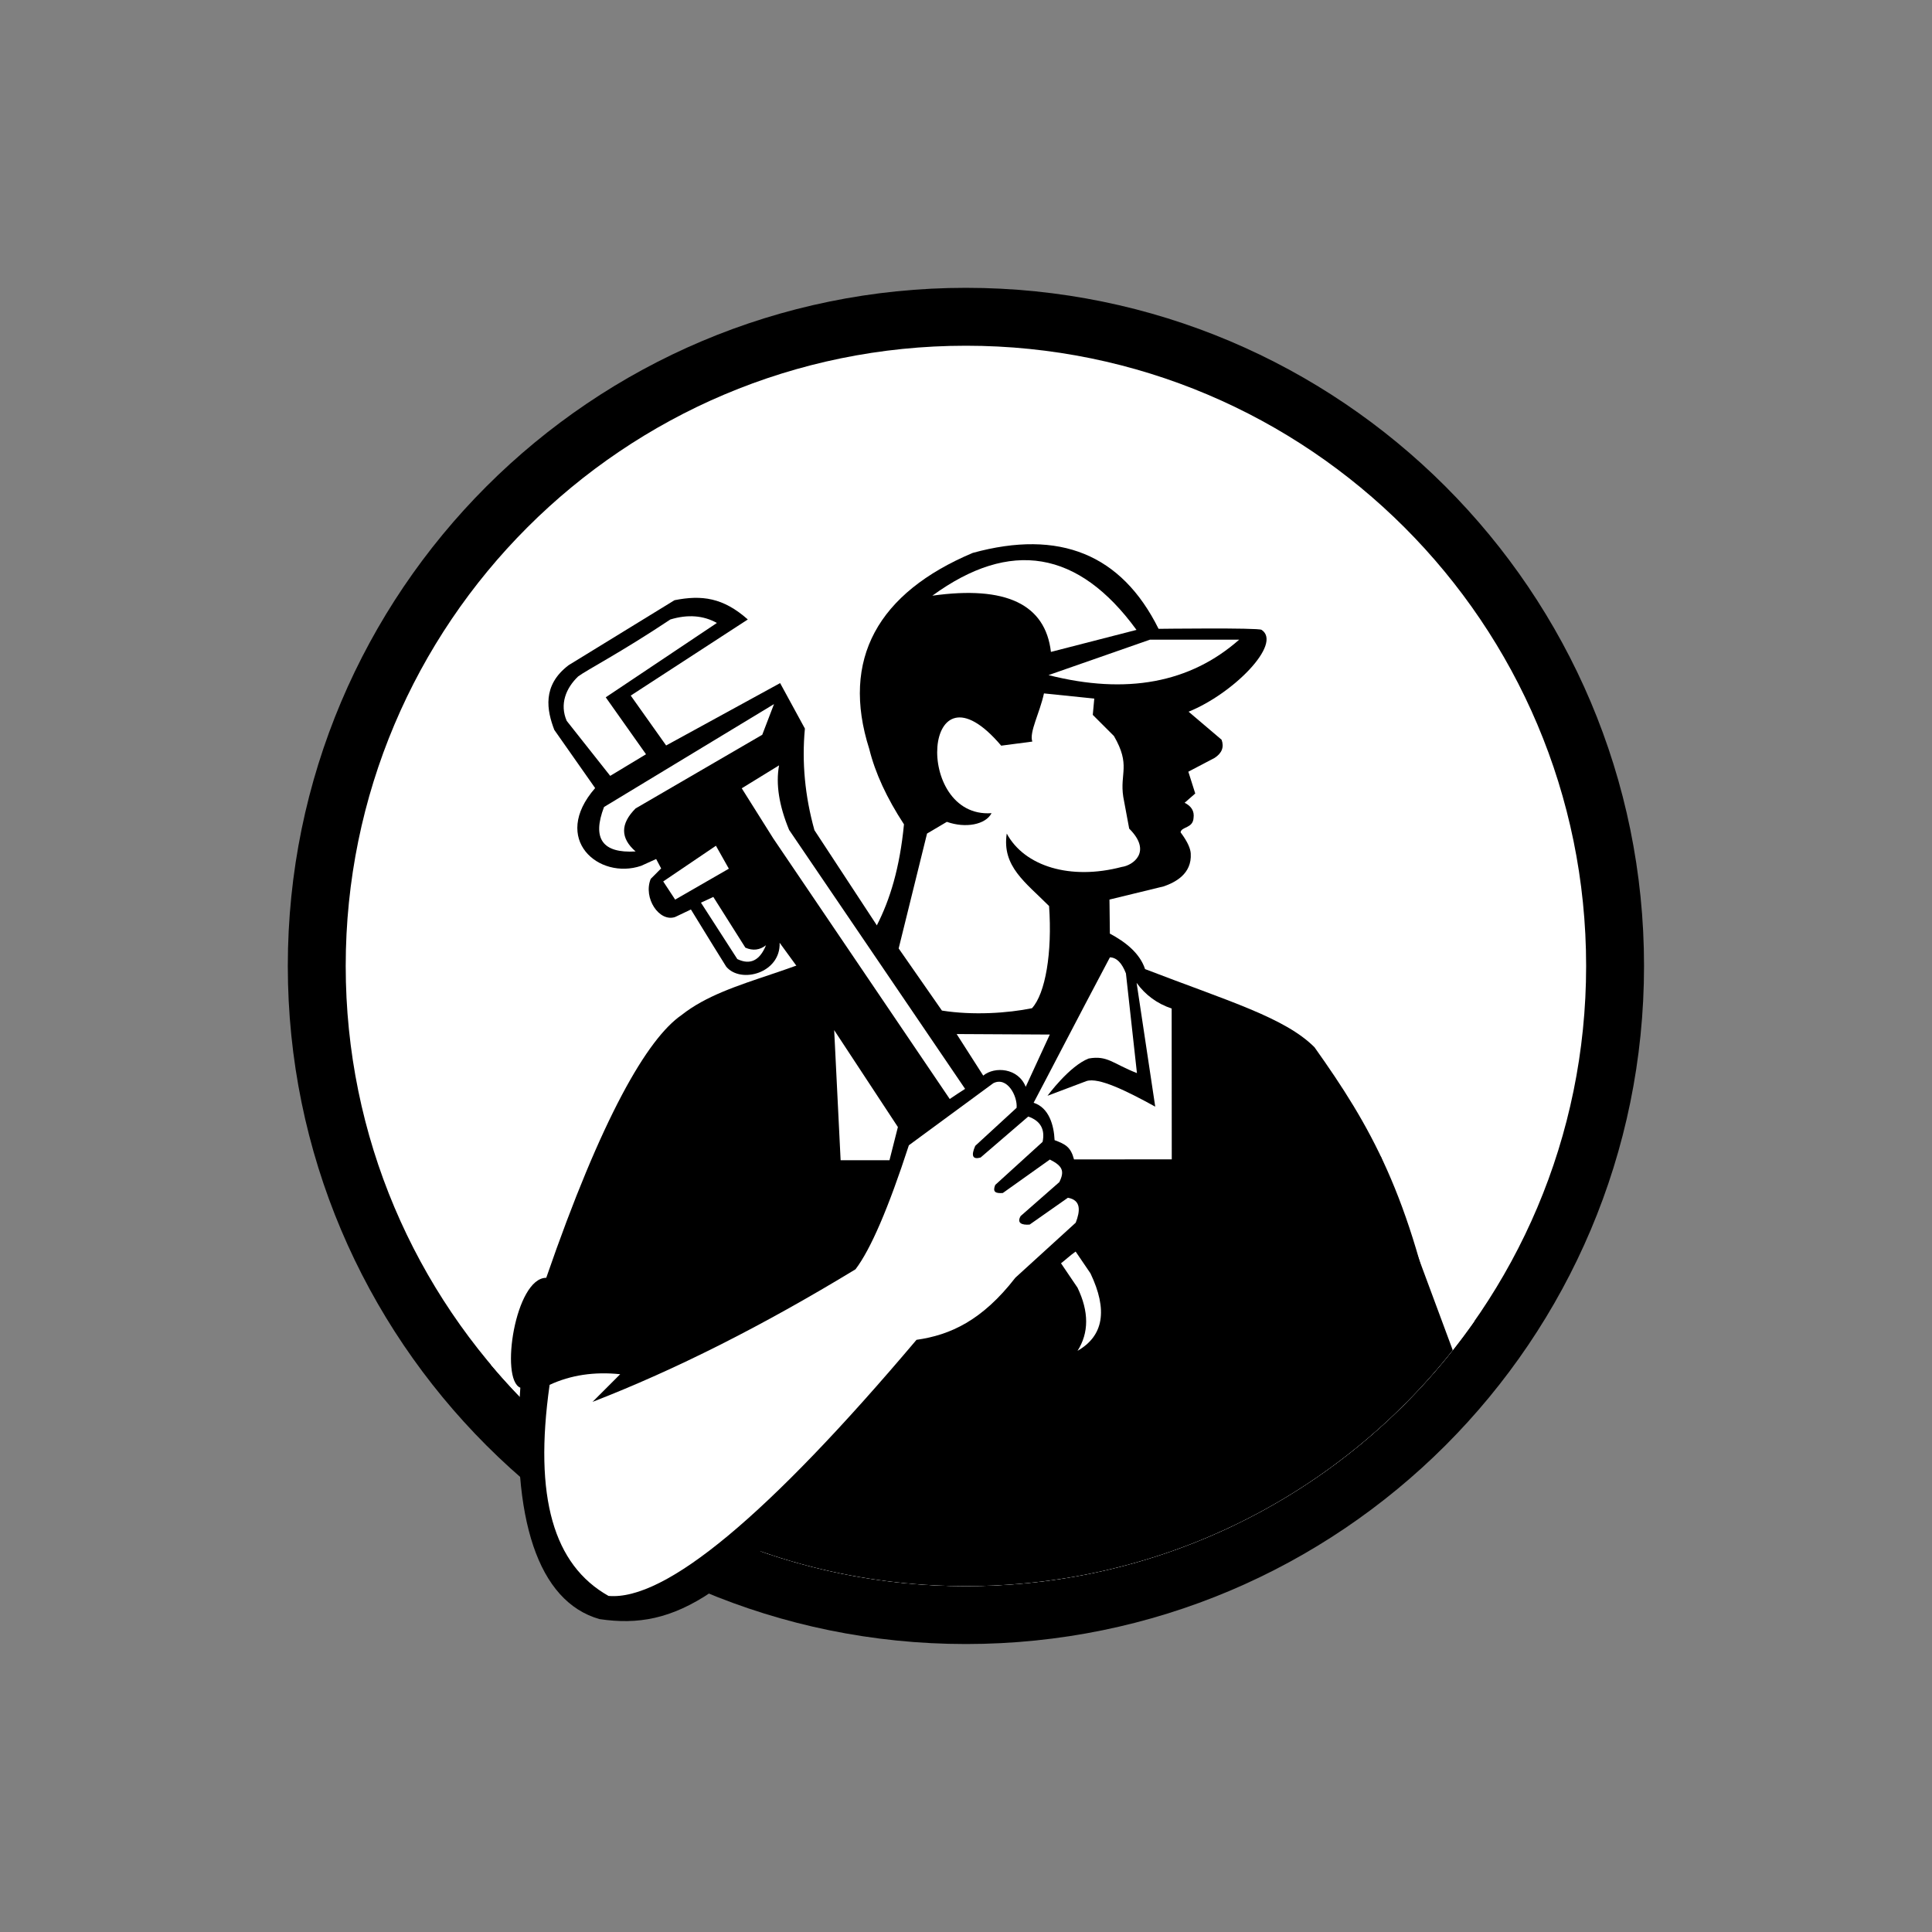
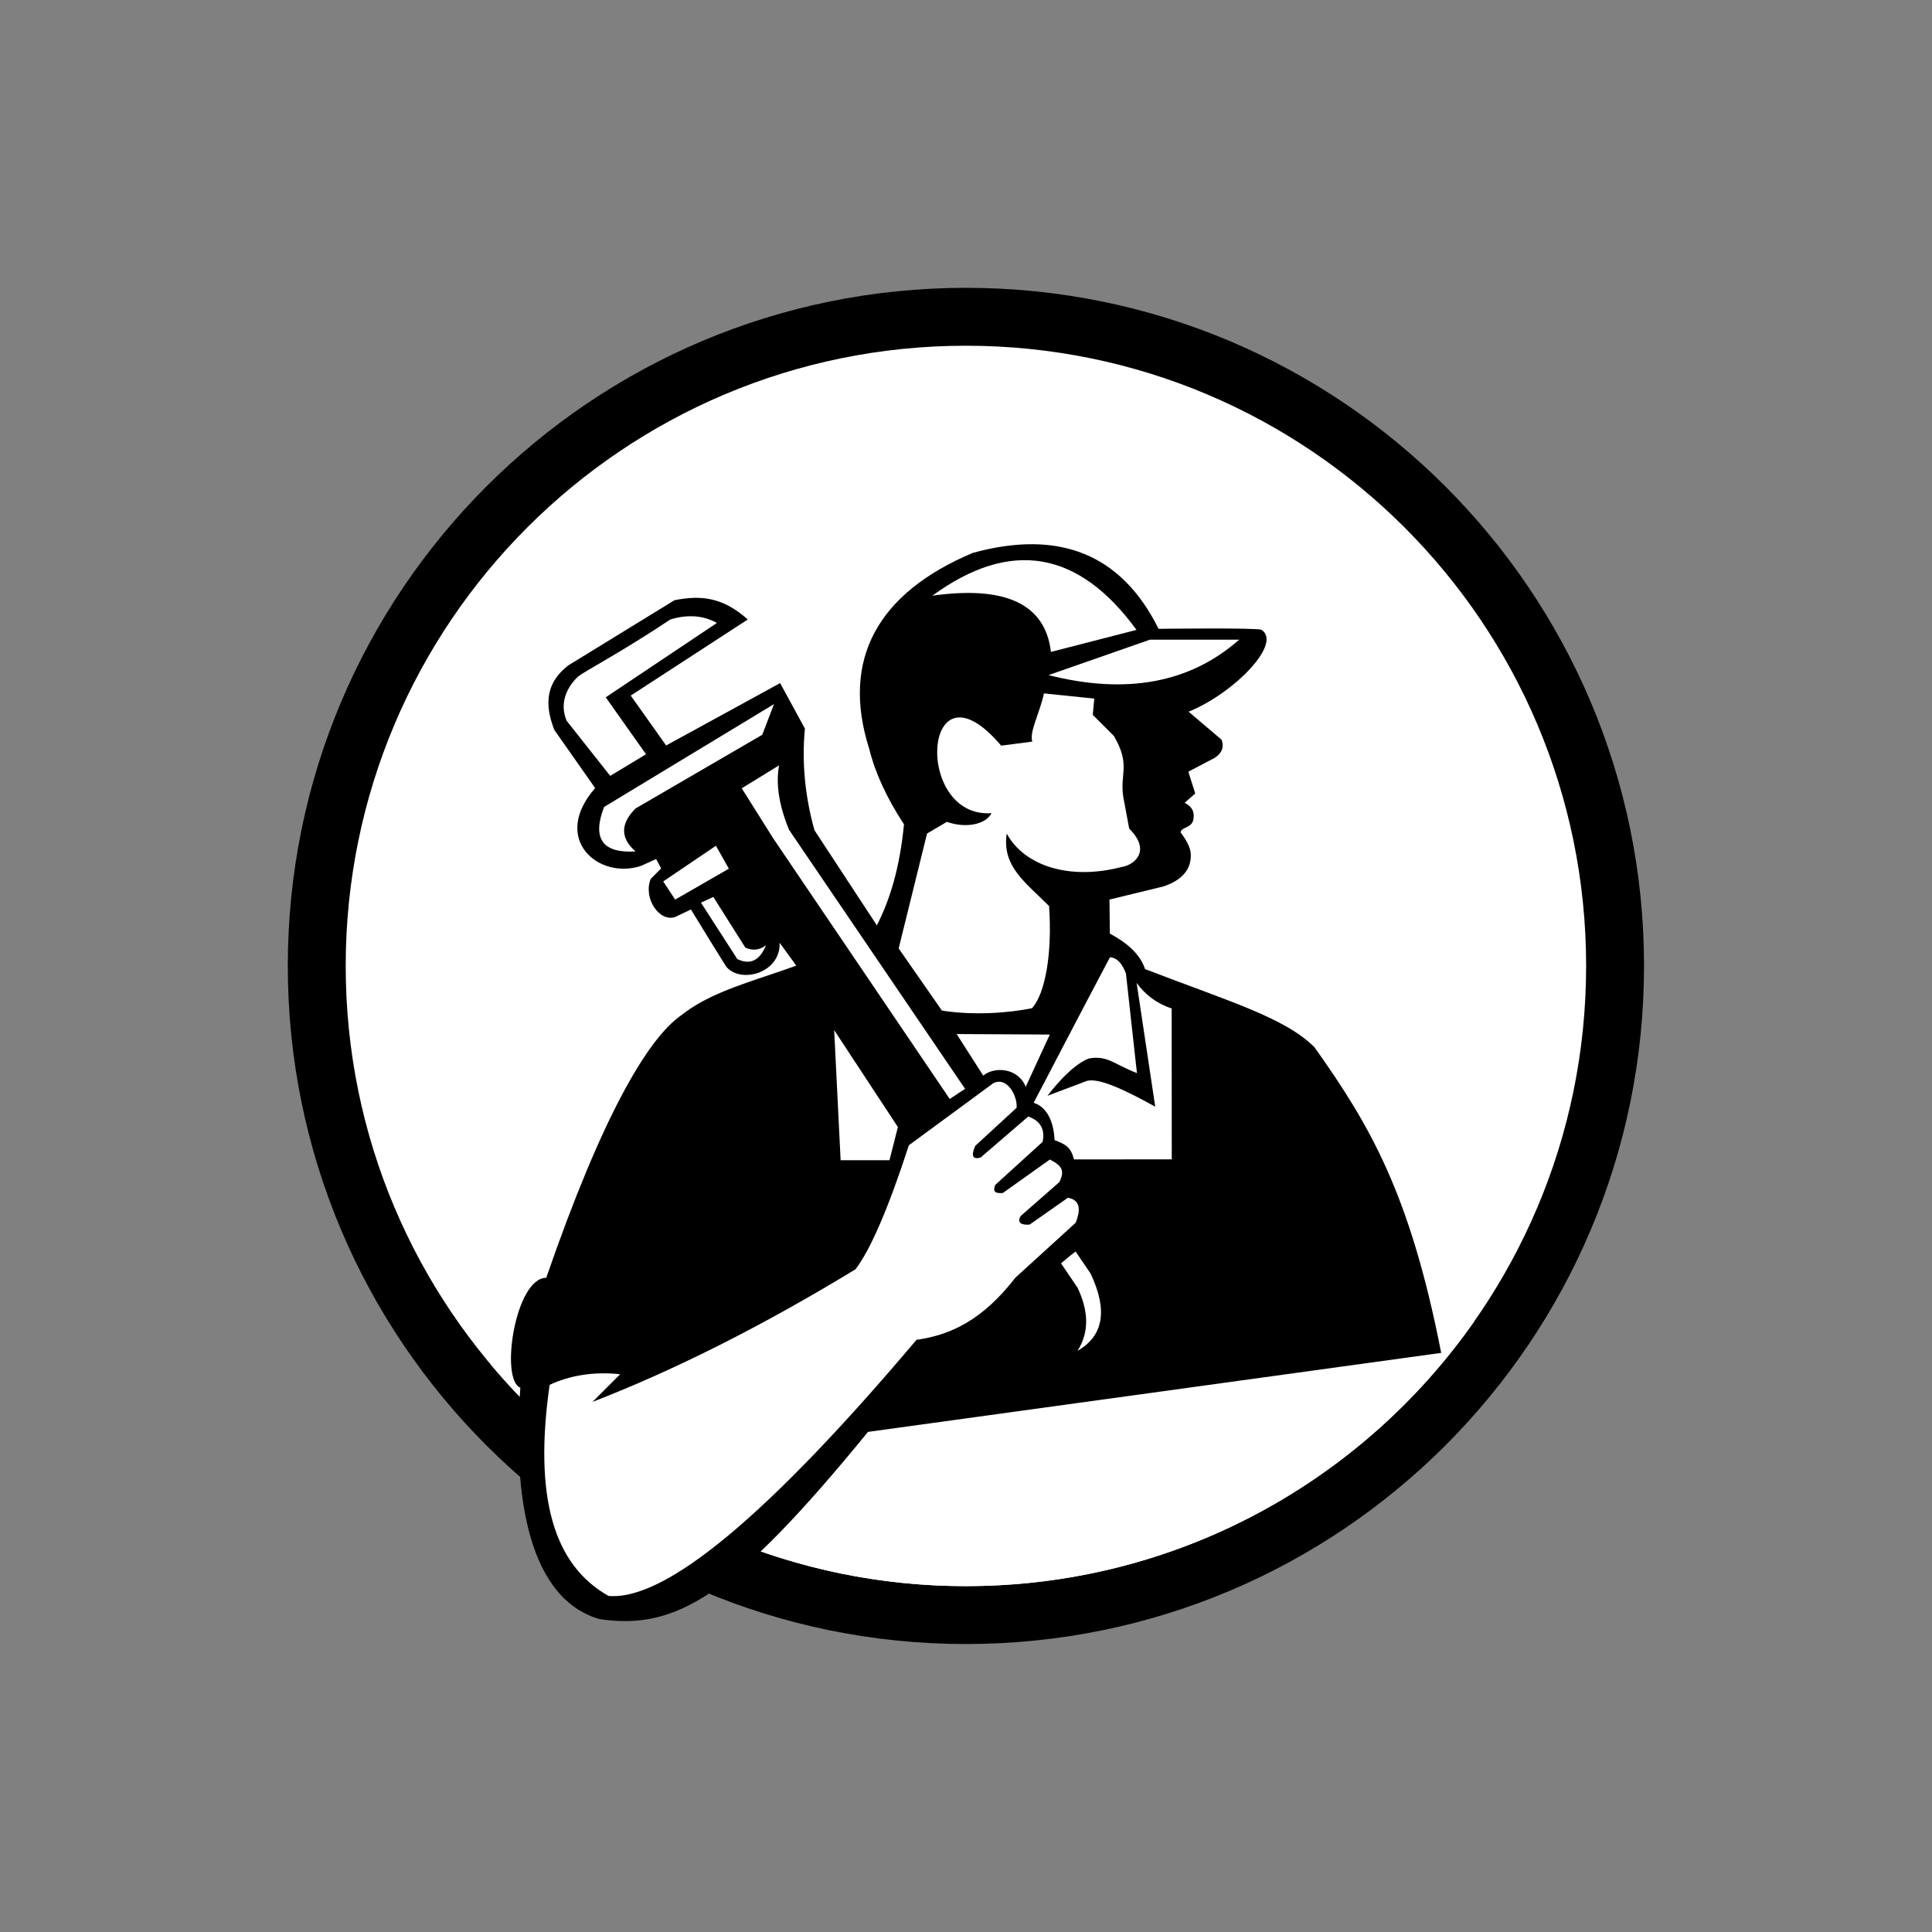
<svg xmlns="http://www.w3.org/2000/svg" width="500" zoomAndPan="magnify" viewBox="0 0 375 375" height="500" preserveAspectRatio="xMidYMid meet" version="1.0">
  <rect x="0" y="0" width="375" height="375" fill="#808080" stroke="none" />
  <defs>
    <clipPath id="e76ee76611">
      <path d="M 55.863 55.863 L 319.113 55.863 L 319.113 319.113 L 55.863 319.113 Z M 55.863 55.863 " clip-rule="nonzero" />
    </clipPath>
  </defs>
  <g clip-path="url(#e76ee76611)">
    <path fill="#000000" d="M 319.105 187.488 C 319.105 260.18 260.18 319.105 187.484 319.105 C 114.789 319.105 55.863 260.18 55.863 187.488 C 55.863 114.793 114.789 55.867 187.484 55.867 C 260.18 55.867 319.105 114.793 319.105 187.488 " fill-opacity="1" fill-rule="nonzero" />
  </g>
  <path fill="#ffffff" d="M 67.102 187.488 C 67.102 121 120.996 67.105 187.484 67.105 C 253.973 67.105 307.867 121 307.867 187.488 C 307.867 253.973 253.973 307.867 187.484 307.867 C 120.996 307.867 67.102 253.973 67.102 187.488 " fill-opacity="1" fill-rule="nonzero" />
  <path fill="#ffffff" d="M 187.484 69.574 C 252.605 69.574 305.395 122.363 305.395 187.488 C 305.395 252.609 252.605 305.398 187.484 305.398 C 122.363 305.398 69.574 252.609 69.574 187.488 C 69.574 122.363 122.363 69.574 187.484 69.574 " fill-opacity="1" fill-rule="nonzero" />
  <path fill="#ffffff" d="M 122.07 172.449 C 112.902 172.723 102.941 164.23 110.551 152.859 L 104.027 143.562 L 103.852 143.102 C 102.246 138.902 100.672 131.445 108.117 125.809 L 129.438 112.715 L 130.141 112.574 C 136.441 111.316 141.93 112.031 147.805 117.242 L 151.738 120.73 L 128.105 136.098 L 130.5 139.473 L 153.016 127.152 L 160.332 140.574 L 160.215 141.793 C 159.672 147.617 160.184 153.504 161.777 159.477 L 169.34 171.008 C 170.203 168.141 170.887 164.848 171.332 160.98 C 168.246 156.051 166.059 151.215 164.871 146.48 C 158.625 126.711 167.426 111.988 187.246 103.629 L 187.488 103.527 L 187.742 103.457 L 188.746 103.191 L 210.289 103.191 C 217.258 105.516 222.98 110.453 227.27 118.027 C 229.145 118.008 231.867 117.988 234.617 117.984 C 237.105 117.98 239.613 117.992 241.543 118.031 C 242.559 118.055 243.422 118.082 244.051 118.117 C 245.797 118.223 246.82 118.746 247.066 118.906 C 250.238 120.988 250.156 124.422 249.391 126.668 C 248.664 128.793 247.141 130.855 245.508 132.617 C 243.453 134.832 240.746 137.074 237.816 138.93 L 240.523 141.23 L 240.883 142.238 C 242.105 145.664 240.516 148.781 237.785 150.555 L 235.484 151.77 L 236.602 155.301 L 235.348 156.613 C 235.613 157.465 236.477 158.203 236.355 159.223 C 236.238 160.668 234.996 161.664 234.348 162.438 C 234.797 163.457 235.055 164.434 235.117 165.395 C 235.578 172.527 229.133 175.133 227.035 175.871 L 219.391 177.742 L 219.402 178.91 C 221.633 180.355 223.863 182.312 225.258 184.965 C 232.707 187.805 239.008 190.016 244.164 192.172 C 249.727 194.5 254.527 196.984 257.984 200.453 L 258.219 200.688 L 258.41 200.961 C 267.055 213.129 278.594 233.559 286.176 256.438 C 264.41 287.535 228.324 307.867 187.484 307.867 C 150.492 307.867 117.398 291.184 95.316 264.934 C 94.734 257.617 97.691 247.785 102.883 244.867 C 113.219 215.344 122.184 199.199 129.922 193.785 C 132.414 191.832 135.195 190.34 138.062 189.098 L 133.23 181.379 L 132.562 181.699 L 132.352 181.773 C 125.605 184.102 122.188 177.555 122.07 172.449 " fill-opacity="1" fill-rule="nonzero" />
-   <path fill="#000000" d="M 268.023 224.469 L 281.98 262.074 C 259.934 289.969 225.801 307.867 187.484 307.867 C 166.676 307.867 147.098 302.59 130.023 293.297 L 133.137 256.441 L 268.023 224.469 " fill-opacity="1" fill-rule="nonzero" />
  <path fill="#000000" d="M 215.426 181.215 L 215.348 174.605 L 225.898 172.039 C 228.016 171.293 231.383 169.676 231.121 165.652 C 231.066 164.812 230.648 163.562 229.148 161.551 C 229.316 160.418 231.547 160.812 231.668 158.762 C 231.848 157.465 231.273 156.484 229.934 155.82 L 231.996 154.016 L 230.656 149.785 L 235.762 147.105 C 237.172 146.188 237.625 145.016 237.113 143.586 L 230.707 138.141 C 239.375 134.641 248.961 124.941 244.867 122.25 C 244.203 121.812 224.879 122.055 224.879 122.055 C 217.691 107.594 205.668 102.684 188.805 107.32 C 170.426 115.07 163.16 127.938 168.727 145.391 C 169.867 150.012 172.113 154.883 175.461 160.004 C 174.641 168.477 172.746 174.629 170.195 179.609 C 156.926 189.086 141.664 189.594 132.305 197.008 C 125.652 201.574 116.777 216.902 106.027 248.02 C 100.02 248.02 96.992 267.754 100.996 269.352 C 99.184 294.773 104.41 310.859 116.363 314.266 C 131.211 316.461 142.328 309.961 168.473 277.93 L 279.734 262.594 C 273.723 231.828 265.965 218.508 255.148 203.277 C 249.406 197.516 238.441 194.332 222.258 188.102 C 221.246 185.031 218.477 182.84 215.426 181.215 " fill-opacity="1" fill-rule="evenodd" />
  <path fill="#000000" d="M 213.379 245.434 L 158.082 161.141 C 156.238 154.52 155.617 147.945 156.23 141.418 L 151.422 132.59 L 129.297 144.695 L 122.426 135.012 L 145.148 120.238 C 140.363 115.992 136.207 115.449 130.922 116.5 L 110.375 129.109 C 105.168 133.051 106.156 137.914 107.59 141.672 L 115.516 152.965 C 106.832 162.914 116.273 170.84 124.449 168.055 L 127.359 166.734 L 128.328 168.562 L 126.305 170.586 C 124.789 174.309 127.973 179.047 131.047 177.988 L 134.109 176.531 C 135.062 178.047 137.312 181.801 140.969 187.645 C 143.832 191.016 151.559 188.836 151.324 182.988 L 203.18 254.121 C 211.805 257.512 215.203 254.617 213.379 245.434 " fill-opacity="1" fill-rule="evenodd" />
  <path fill="#ffffff" d="M 212.398 135.594 C 208.266 135.168 205.012 134.836 202.633 134.59 C 201.801 138.434 199.738 142.117 200.371 143.938 L 194.332 144.734 C 179.07 126.738 177.199 158.91 192.461 157.836 C 191.309 160.066 187.414 160.809 183.785 159.52 L 179.938 161.793 L 174.43 184.094 L 182.828 196.152 C 188.875 197.109 195.605 196.652 200.305 195.695 C 202.91 192.855 204.266 184.926 203.625 175.863 C 199.07 171.277 194.438 168.172 195.41 161.793 C 198.855 168.172 207.789 170.895 217.742 168.27 C 219.848 168 223.723 165.359 219.176 160.836 L 218.027 154.676 C 217.316 150.043 219.52 148.566 216.215 142.859 L 212.109 138.758 L 212.398 135.594 " fill-opacity="1" fill-rule="evenodd" />
  <path fill="#ffffff" d="M 240.523 124.16 L 223.203 124.16 L 203.512 131.039 C 218.641 134.867 230.98 132.574 240.523 124.16 " fill-opacity="1" fill-rule="evenodd" />
  <path fill="#ffffff" d="M 220.594 122.262 L 203.984 126.535 C 202.898 117.262 195.227 113.625 180.969 115.621 C 196.117 104.582 209.324 106.797 220.594 122.262 " fill-opacity="1" fill-rule="evenodd" />
  <path fill="#ffffff" d="M 192.785 210.258 L 176.41 222.297 C 172.449 234.48 168.996 242.504 166.055 246.367 C 148.055 257.32 131.039 265.898 115.008 272.105 L 120.379 266.734 C 115.344 266.211 110.777 266.898 106.68 268.797 C 103.578 290.66 107.465 303.766 118.113 309.766 C 129.133 310.742 149.059 294.172 177.891 260.059 C 184.434 259.133 190.652 256.305 197.082 248 L 208.797 237.324 C 209.656 235.102 209.906 232.945 207.277 232.484 L 199.855 237.691 C 198.312 237.816 197.324 237.387 198.105 236.035 L 205.617 229.445 C 206.684 227.281 206.223 226.309 203.773 225.066 L 194.648 231.562 C 193.203 231.668 192.629 231.348 193.172 229.996 L 202.367 221.633 C 202.879 219.191 201.949 217.551 199.582 216.719 L 190.332 224.676 C 188.789 225.105 188.441 224.352 189.297 222.406 L 197.324 215.023 C 197.516 212.703 195.457 208.875 192.785 210.258 " fill-opacity="1" fill-rule="evenodd" />
  <path fill="#ffffff" d="M 203.766 200.805 L 185.684 200.707 L 190.844 208.773 C 193.074 206.934 197.648 207.285 199.09 210.953 L 203.766 200.805 " fill-opacity="1" fill-rule="evenodd" />
  <path fill="#ffffff" d="M 215.434 185.82 C 208.84 198.254 203.387 208.844 200.625 214.047 C 203.645 215.008 204.57 218.477 204.695 221.301 C 206.812 222.098 207.828 222.621 208.465 225.039 L 227.438 225.031 L 227.418 195.754 C 224.598 194.805 222.332 193.145 220.617 190.777 L 224.23 214.801 C 218.598 211.707 213.246 209.074 210.891 209.832 L 203.32 212.688 C 203.32 212.688 207.551 206.914 211.309 205.457 C 214.969 204.801 216.012 206.469 220.68 208.289 L 218.543 188.934 C 217.754 186.887 216.715 185.852 215.434 185.82 " fill-opacity="1" fill-rule="evenodd" />
  <path fill="#ffffff" d="M 161.914 199.949 L 163.164 225.195 L 172.648 225.195 L 174.281 218.758 L 161.914 199.949 " fill-opacity="1" fill-rule="evenodd" />
  <path fill="#ffffff" d="M 139.148 120.914 C 136.5 119.445 133.492 119.219 130.117 120.238 C 120.398 126.711 114.016 129.965 112.219 131.293 C 109.82 133.59 108.602 136.699 109.996 139.918 L 118.441 150.594 L 125.391 146.402 L 117.574 135.348 L 139.148 120.914 " fill-opacity="1" fill-rule="evenodd" />
  <path fill="#ffffff" d="M 150.234 136.664 L 117.242 156.637 C 114.895 162.773 116.938 165.648 123.367 165.266 C 120.391 162.676 120.391 159.895 123.367 156.918 L 147.953 142.617 L 150.234 136.664 " fill-opacity="1" fill-rule="evenodd" />
  <path fill="#ffffff" d="M 138.961 164.16 L 128.73 171.086 L 131.047 174.613 L 141.469 168.613 L 138.961 164.16 " fill-opacity="1" fill-rule="evenodd" />
  <path fill="#ffffff" d="M 153.168 161.09 L 187.324 211.348 C 186.285 212.012 185.297 212.66 184.344 213.316 L 150.109 162.766 L 143.973 153.008 L 151.215 148.555 C 150.555 152.176 151.207 156.355 153.168 161.09 " fill-opacity="1" fill-rule="evenodd" />
  <path fill="#ffffff" d="M 209.148 249.941 L 205.941 245.203 C 206.875 244.484 207.723 243.664 208.781 242.93 L 211.66 247.16 C 215.055 254.273 214.219 259.289 209.148 262.195 C 211.379 258.684 211.379 254.598 209.148 249.941 " fill-opacity="1" fill-rule="evenodd" />
  <path fill="#ffffff" d="M 136.055 175.207 L 143.113 186.156 C 145.602 187.352 147.461 186.457 148.68 183.473 C 147.461 184.418 146.125 184.574 144.676 183.941 L 138.453 174.09 L 136.055 175.207 " fill-opacity="1" fill-rule="evenodd" />
</svg>